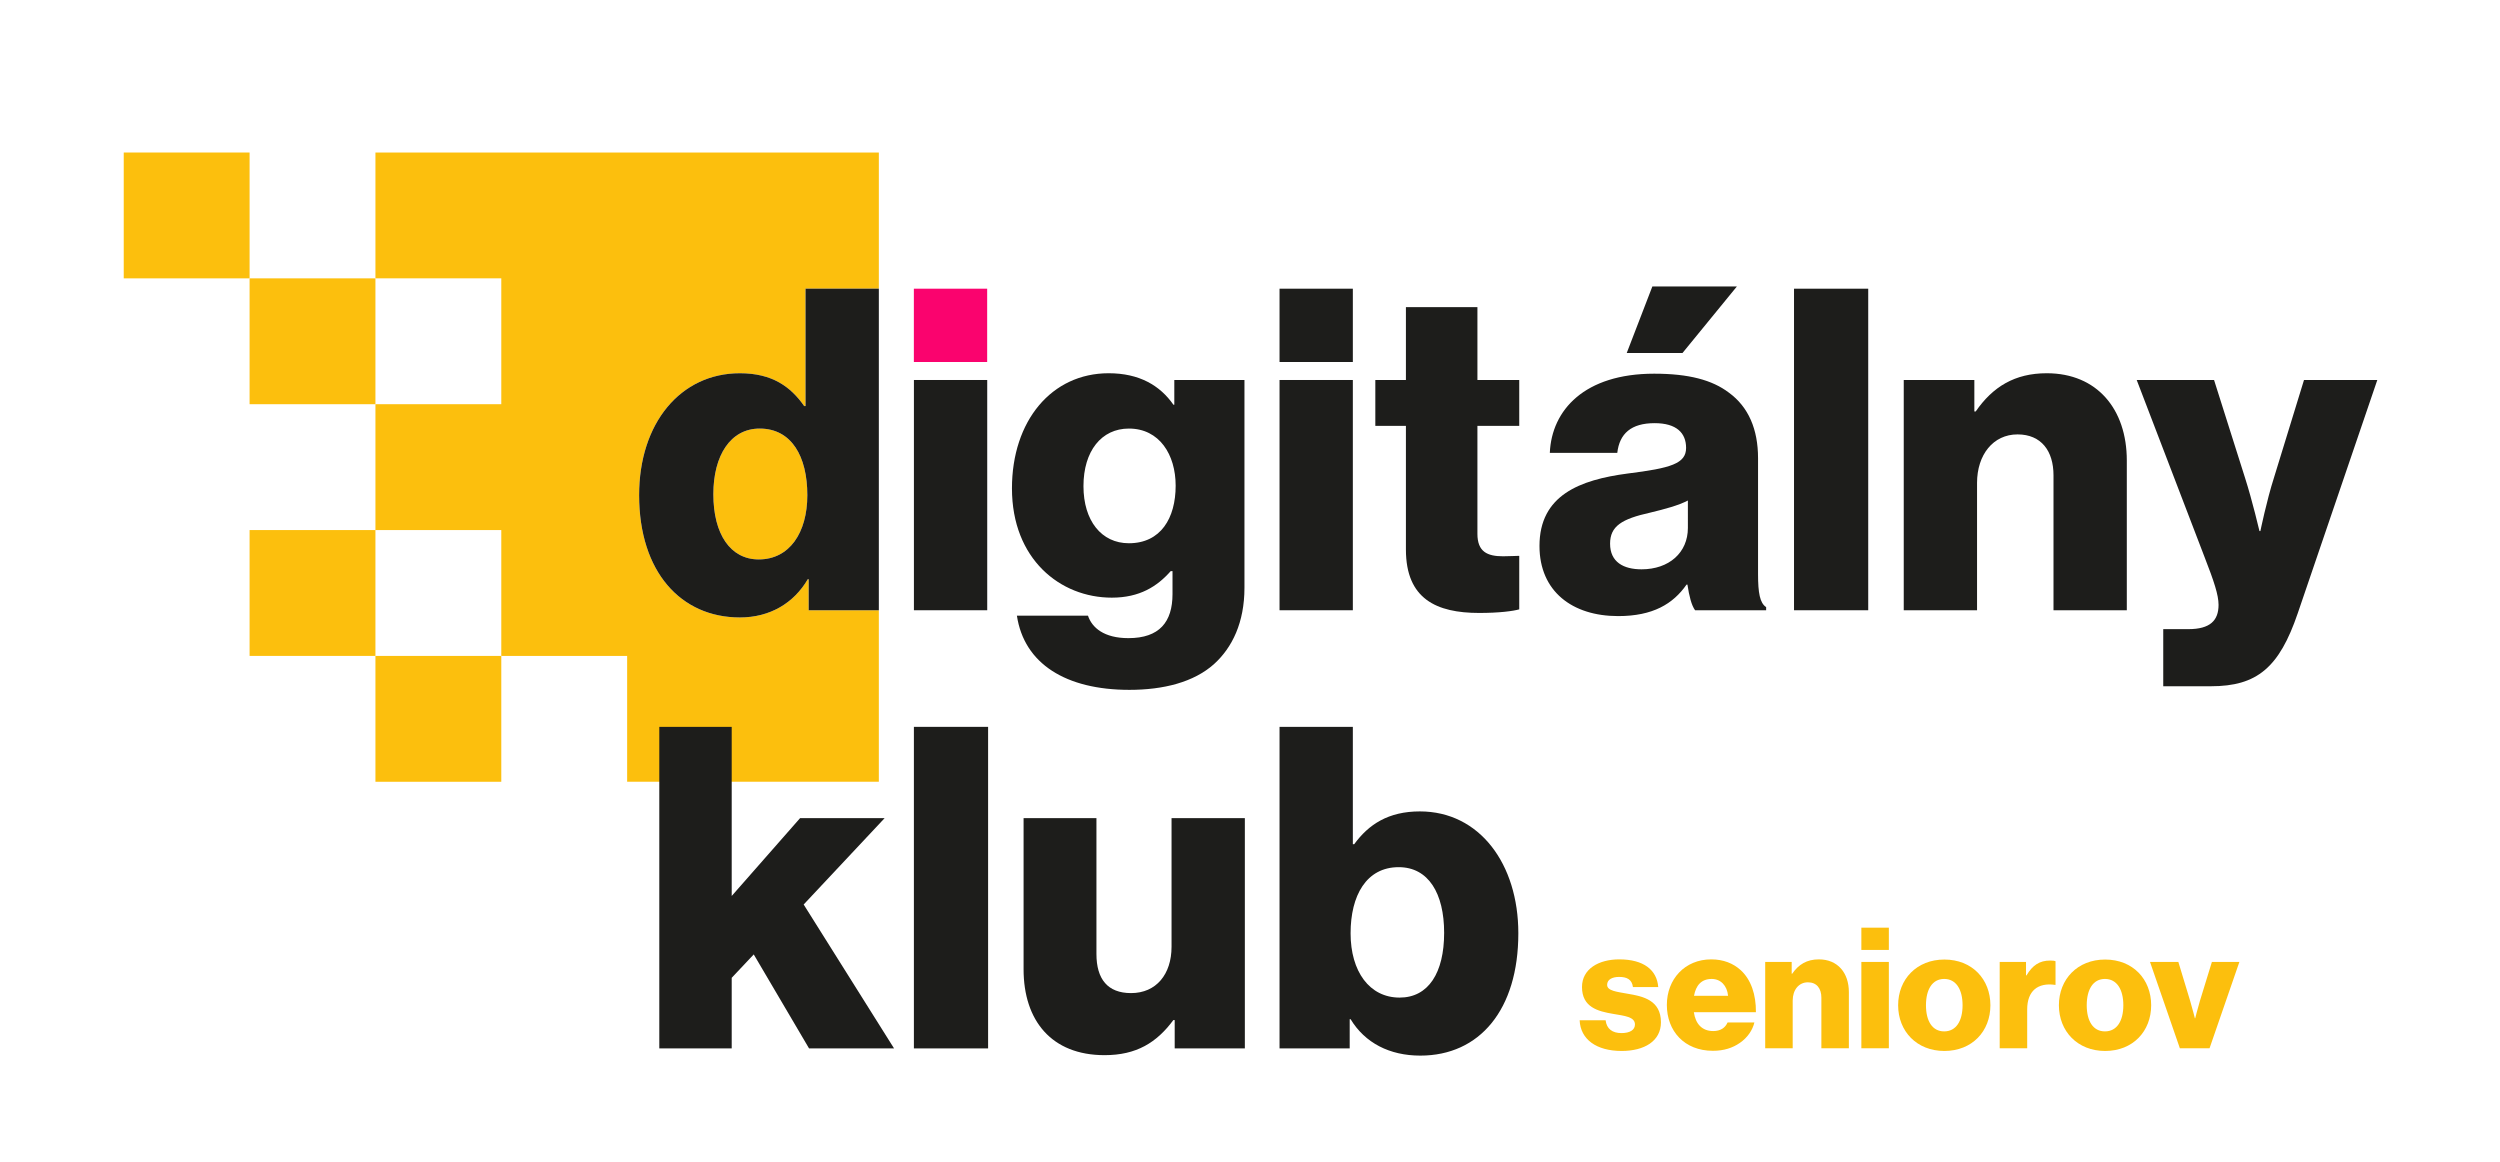
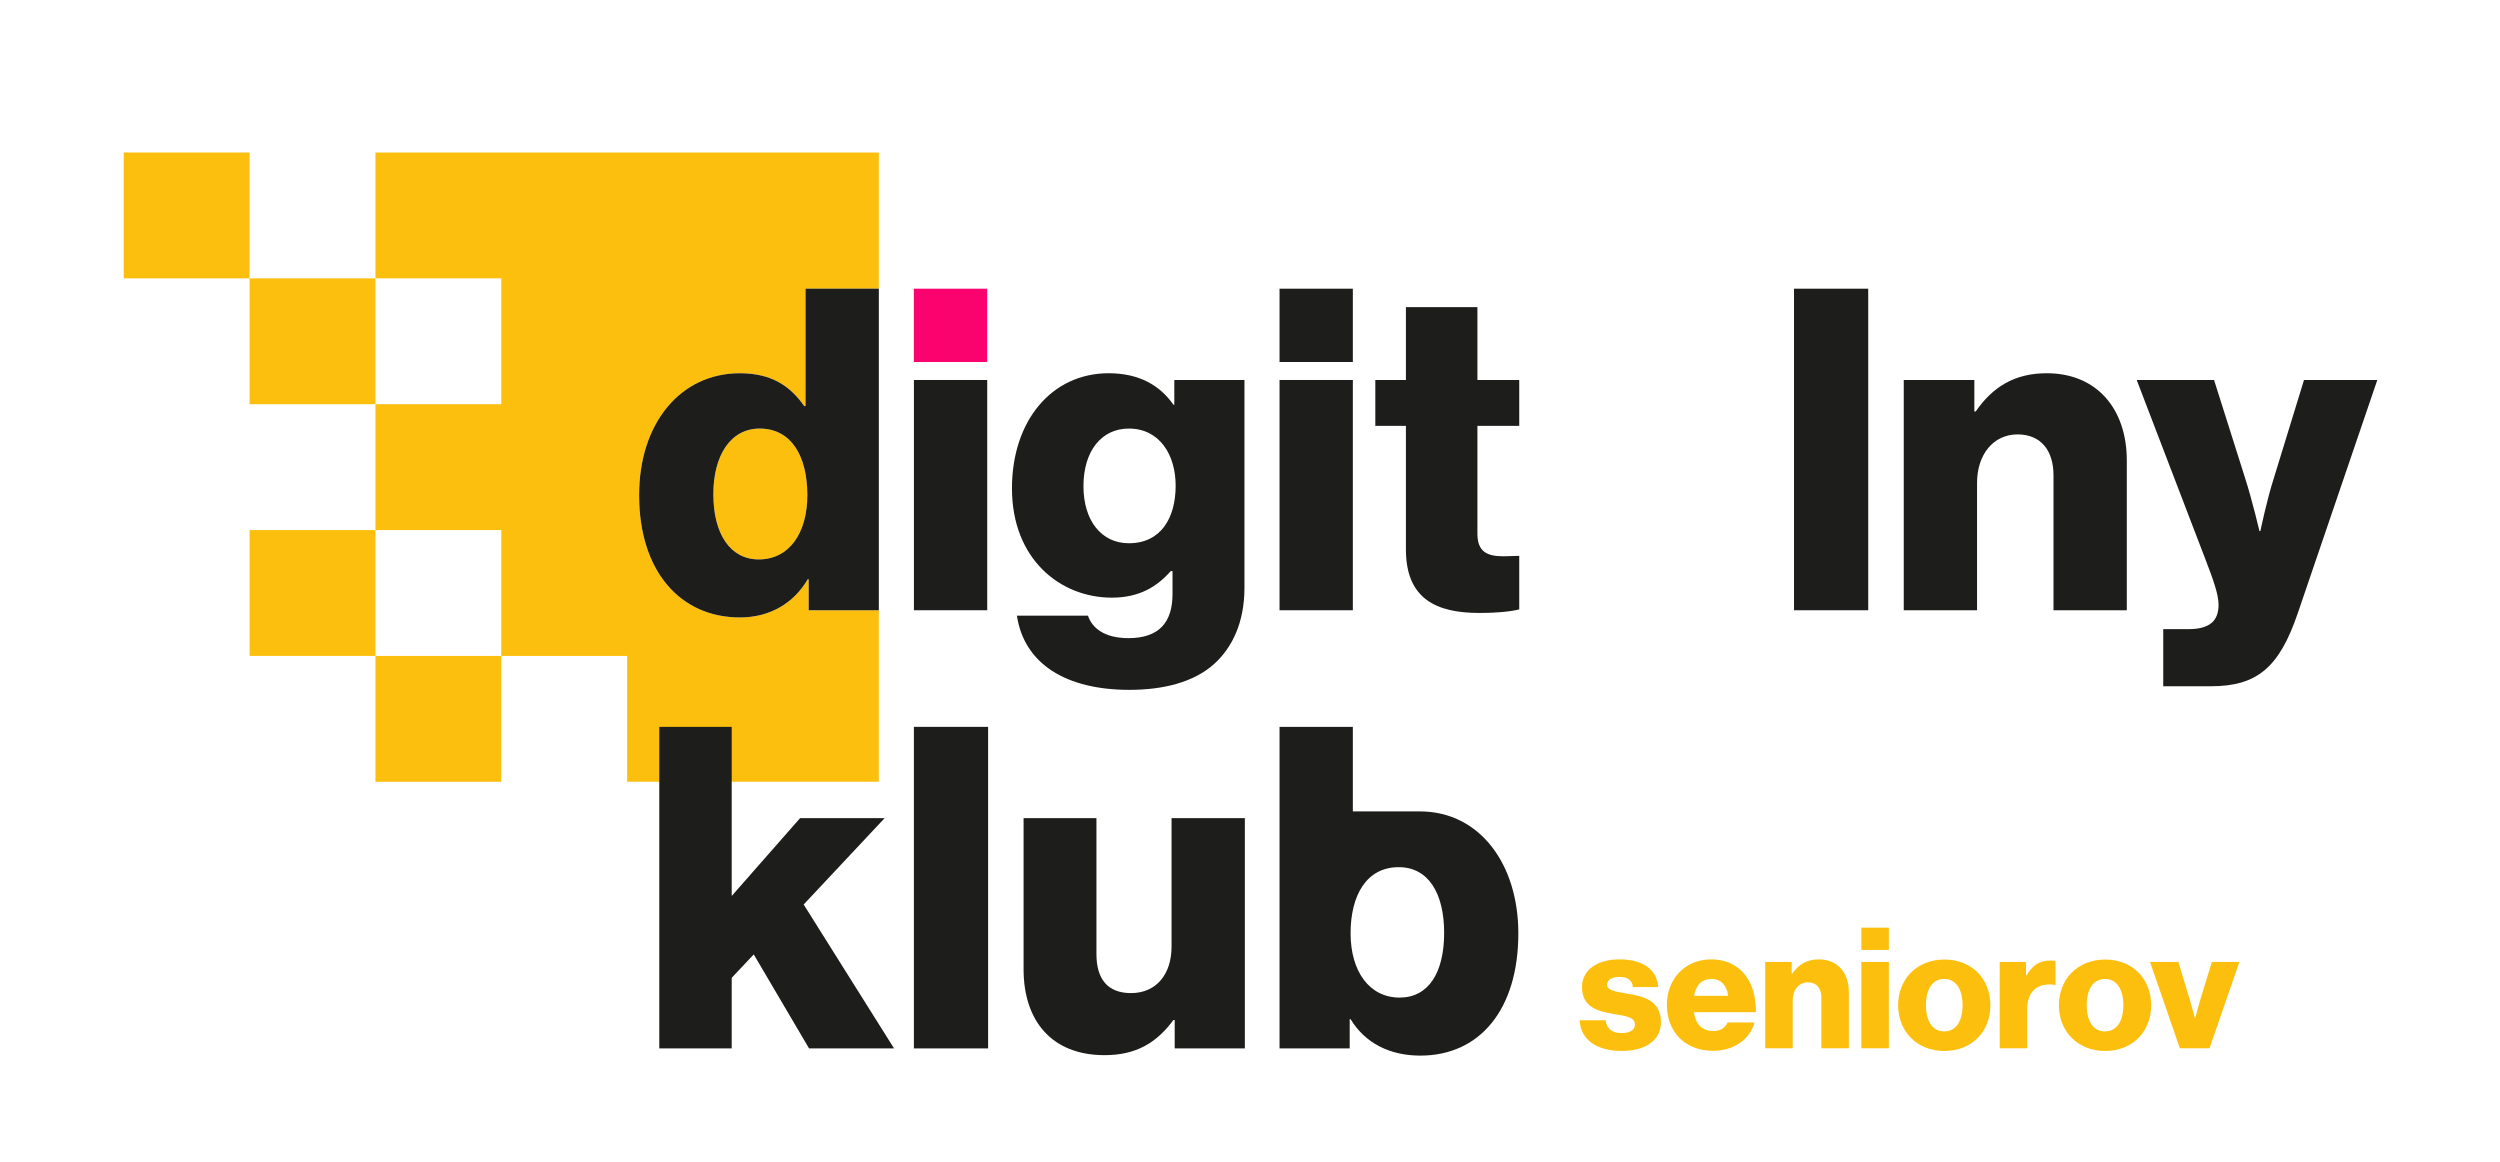
<svg xmlns="http://www.w3.org/2000/svg" xmlns:ns1="http://sodipodi.sourceforge.net/DTD/sodipodi-0.dtd" xmlns:ns2="http://www.inkscape.org/namespaces/inkscape" version="1.1" id="svg2" width="762.42" height="354.364" viewBox="0 0 762.42 354.364" ns1:docname="digitalny_klub_seniorov_logo_RGB.ai">
  <defs id="defs6">
    <clipPath clipPathUnits="userSpaceOnUse" id="clipPath16">
      <path d="M 0,265.773 H 571.815 V 0 H 0 Z" id="path14" />
    </clipPath>
  </defs>
  <ns1:namedview id="namedview4" pagecolor="#ffffff" bordercolor="#000000" borderopacity="0.25" ns2:showpageshadow="2" ns2:pageopacity="0.0" ns2:pagecheckerboard="0" ns2:deskcolor="#d1d1d1" />
  <g id="g8" ns2:groupmode="layer" ns2:label="digitalny_klub_seniorov_logo_RGB" transform="matrix(1.333,0,0,-1.333,0,354.364)">
    <g id="g10">
      <g id="g12" clip-path="url(#clipPath16)">
        <g id="g18" transform="translate(361.394,32.42)">
          <path d="m 0,0 h 5.943 c 0.232,-1.969 1.543,-2.934 3.627,-2.934 1.891,0 3.087,0.696 3.087,1.969 0,1.775 -2.392,1.968 -5.016,2.431 C 4.206,2.045 0.54,2.971 0.54,7.602 c 0,4.168 3.859,6.329 8.528,6.329 5.596,0 8.606,-2.432 8.914,-6.329 H 12.194 C 11.963,9.377 10.767,9.917 9.03,9.917 7.486,9.917 6.29,9.338 6.29,8.104 c 0,-1.39 2.238,-1.583 4.747,-2.045 3.473,-0.58 7.564,-1.467 7.564,-6.523 0,-4.321 -3.821,-6.559 -8.992,-6.559 C 3.82,-7.023 0.193,-4.361 0,0" style="fill:#fcbf0d;fill-opacity:1;fill-rule:nonzero;stroke:none" id="path20" />
        </g>
        <g id="g22" transform="translate(395.356,38.015)">
          <path d="M 0,0 C -0.231,2.354 -1.697,3.859 -3.743,3.859 -6.136,3.859 -7.37,2.354 -7.795,0 Z m -14.008,-2.083 c 0,5.903 4.129,10.419 10.15,10.419 2.816,0 5.054,-0.927 6.753,-2.47 C 5.249,3.705 6.406,0.271 6.368,-3.743 H -7.833 c 0.386,-2.662 1.852,-4.321 4.437,-4.321 1.66,0 2.741,0.732 3.281,1.967 h 6.136 c -0.425,-1.775 -1.583,-3.473 -3.319,-4.67 -1.66,-1.157 -3.666,-1.813 -6.175,-1.813 -6.521,0 -10.535,4.516 -10.535,10.497" style="fill:#fcbf0d;fill-opacity:1;fill-rule:nonzero;stroke:none" id="path24" />
        </g>
        <g id="g26" transform="translate(403.849,45.772)">
          <path d="m 0,0 h 6.059 v -2.701 h 0.116 c 1.466,2.122 3.356,3.28 6.096,3.28 4.323,0 6.87,-3.088 6.87,-7.486 v -12.851 h -6.29 v 11.577 c 0,2.084 -1.042,3.512 -3.087,3.512 -2.084,0 -3.474,-1.737 -3.474,-4.168 V -19.758 H 0 Z" style="fill:#fcbf0d;fill-opacity:1;fill-rule:nonzero;stroke:none" id="path28" />
        </g>
        <path d="m 425.848,45.772 h 6.29 V 26.014 h -6.29 z m 0,7.834 h 6.29 v -5.094 h -6.29 z" style="fill:#fcbf0d;fill-opacity:1;fill-rule:nonzero;stroke:none" id="path30" />
        <g id="g32" transform="translate(449.003,35.854)">
          <path d="m 0,0 c 0,3.589 -1.466,6.021 -4.206,6.021 -2.74,0 -4.168,-2.432 -4.168,-6.021 0,-3.588 1.428,-5.98 4.168,-5.98 C -1.466,-5.98 0,-3.588 0,0 m -14.741,0 c 0,5.943 4.245,10.458 10.574,10.458 C 2.2,10.458 6.367,5.943 6.367,0 c 0,-5.942 -4.167,-10.457 -10.534,-10.457 -6.329,0 -10.574,4.515 -10.574,10.457" style="fill:#fcbf0d;fill-opacity:1;fill-rule:nonzero;stroke:none" id="path34" />
        </g>
        <g id="g36" transform="translate(457.496,45.772)">
          <path d="m 0,0 h 6.021 v -3.087 h 0.115 c 1.389,2.354 3.01,3.396 5.402,3.396 0.579,0 0.965,-0.038 1.235,-0.155 V -5.248 H 12.619 C 8.76,-4.708 6.29,-6.599 6.29,-10.882 v -8.876 H 0 Z" style="fill:#fcbf0d;fill-opacity:1;fill-rule:nonzero;stroke:none" id="path38" />
        </g>
        <g id="g40" transform="translate(485.784,35.854)">
          <path d="m 0,0 c 0,3.589 -1.466,6.021 -4.206,6.021 -2.74,0 -4.168,-2.432 -4.168,-6.021 0,-3.588 1.428,-5.98 4.168,-5.98 C -1.466,-5.98 0,-3.588 0,0 m -14.741,0 c 0,5.943 4.245,10.458 10.574,10.458 C 2.2,10.458 6.367,5.943 6.367,0 c 0,-5.942 -4.167,-10.457 -10.534,-10.457 -6.329,0 -10.574,4.515 -10.574,10.457" style="fill:#fcbf0d;fill-opacity:1;fill-rule:nonzero;stroke:none" id="path42" />
        </g>
        <g id="g44" transform="translate(491.884,45.772)">
          <path d="m 0,0 h 6.483 l 2.702,-8.914 c 0.579,-1.968 1.081,-3.975 1.081,-3.975 h 0.077 c 0,0 0.501,2.007 1.08,3.975 L 14.163,0 h 6.29 L 13.622,-19.758 H 6.831 Z" style="fill:#fcbf0d;fill-opacity:1;fill-rule:nonzero;stroke:none" id="path46" />
        </g>
        <g id="g48" transform="translate(173.799,167.792)">
          <path d="m 0,0 c -6.688,0 -10.598,-6.173 -10.598,-15.022 0,-9.157 3.91,-14.92 10.392,-14.92 6.996,0 11.112,6.071 11.112,14.714 C 10.906,-6.378 7.304,0 0,0 M 27.265,31.999 H 10.494 V 5.145 h -0.307 c -3.089,4.424 -7.307,7.51 -14.715,7.51 -13.582,0 -23.047,-11.42 -23.047,-27.883 0,-17.594 9.569,-27.987 23.047,-27.987 6.895,0 12.348,3.293 15.536,8.748 h 0.206 v -7.1 h 16.051 v -39.241 h -57.583 v 28.794 h -0.003 -28.791 v 28.791 0.003 H -87.904 V 5.571 h 28.792 V 34.363 H -87.904 V 63.155 H 27.265 Z" style="fill:#fcbf0d;fill-opacity:1;fill-rule:nonzero;stroke:none" id="path50" />
        </g>
        <path d="m 28.309,202.155 h 28.792 v 28.792 H 28.309 Z" style="fill:#fcbf0d;fill-opacity:1;fill-rule:nonzero;stroke:none" id="path52" />
        <path d="m 57.101,173.364 h 28.792 v 28.792 H 57.101 Z" style="fill:#fcbf0d;fill-opacity:1;fill-rule:nonzero;stroke:none" id="path54" />
        <path d="M 57.101,115.778 H 85.893 V 144.57 H 57.101 Z" style="fill:#fcbf0d;fill-opacity:1;fill-rule:nonzero;stroke:none" id="path56" />
        <path d="m 85.895,86.984 h 28.792 v 28.792 H 85.895 Z" style="fill:#fcbf0d;fill-opacity:1;fill-rule:nonzero;stroke:none" id="path58" />
        <path d="m 209.077,183.021 h 16.771 v 16.771 h -16.771 z" style="fill:#fa036e;fill-opacity:1;fill-rule:nonzero;stroke:none" id="path60" />
        <g id="g62" transform="translate(173.799,167.792)">
          <path d="m 0,0 c 7.304,0 10.906,-6.378 10.906,-15.228 0,-8.643 -4.116,-14.714 -11.112,-14.714 -6.482,0 -10.392,5.763 -10.392,14.92 C -10.598,-6.173 -6.688,0 0,0 m -4.528,-43.215 c 6.895,0 12.348,3.293 15.536,8.748 h 0.206 v -7.1 H 27.265 V 31.999 H 10.494 V 5.145 h -0.307 c -3.089,4.424 -7.307,7.51 -14.715,7.51 -13.582,0 -23.047,-11.42 -23.047,-27.883 0,-17.594 9.569,-27.987 23.047,-27.987" style="fill:#1d1d1b;fill-opacity:1;fill-rule:nonzero;stroke:none" id="path64" />
        </g>
        <path d="M 225.86,178.904 H 209.089 V 126.225 H 225.86 Z" style="fill:#1d1d1b;fill-opacity:1;fill-rule:nonzero;stroke:none" id="path66" />
        <g id="g68" transform="translate(258.27,141.554)">
          <path d="m 0,0 c -6.277,0 -10.392,5.145 -10.392,13.067 0,8.026 4.115,13.171 10.392,13.171 6.996,0 10.7,-5.969 10.7,-13.067 C 10.7,5.763 7.304,0 0,0 m -0.104,-21.71 c -5.555,0 -8.333,2.366 -9.259,5.145 H -25.62 c 1.645,-11.008 11.214,-16.977 25.722,-16.977 7.82,0 14.714,1.749 19.343,5.865 4.22,3.808 6.996,9.569 6.996,17.49 V 37.35 H 10.392 v -5.659 h -0.205 c -3.089,4.423 -7.82,7.202 -14.816,7.202 -13.07,0 -22.122,-10.906 -22.122,-26.34 0,-16.153 11.007,-25.002 22.841,-25.002 6.379,0 10.393,2.573 13.479,6.071 h 0.412 v -5.247 c 0,-6.381 -2.985,-10.085 -10.085,-10.085" style="fill:#1d1d1b;fill-opacity:1;fill-rule:nonzero;stroke:none" id="path70" />
        </g>
        <path d="m 309.508,178.904 h -16.771 v -52.679 h 16.771 z" style="fill:#1d1d1b;fill-opacity:1;fill-rule:nonzero;stroke:none" id="path72" />
        <path d="m 309.508,199.792 h -16.771 v -16.771 h 16.771 z" style="fill:#1d1d1b;fill-opacity:1;fill-rule:nonzero;stroke:none" id="path74" />
        <g id="g76" transform="translate(338.009,195.573)">
          <path d="m 0,0 h -16.359 v -16.669 h -6.999 v -10.494 h 6.999 v -28.295 c 0,-11.318 6.996,-14.508 16.771,-14.508 4.527,0 7.715,0.412 9.157,0.824 v 12.243 c -0.618,0 -2.265,-0.102 -3.704,-0.102 -3.602,0 -5.865,1.027 -5.865,5.143 v 24.695 h 9.569 v 10.494 H 0 Z" style="fill:#1d1d1b;fill-opacity:1;fill-rule:nonzero;stroke:none" id="path78" />
        </g>
        <g id="g80" transform="translate(384.925,185.077)">
-           <path d="m 0,0 h -12.757 l 5.865,15.228 h 19.341 z m 1.235,-40.024 c 0,-5.659 -4.321,-9.465 -10.598,-9.465 -4.116,0 -7.202,1.645 -7.202,5.865 0,4.012 2.674,5.659 9.157,7.1 3.396,0.821 6.483,1.645 8.643,2.776 z M 17.287,-50.62 v 26.545 c 0,6.585 -2.161,11.73 -6.689,15.022 -3.808,2.88 -9.157,4.322 -17.081,4.322 -15.947,0 -23.456,-8.336 -23.868,-18.111 h 15.433 c 0.514,4.426 3.188,6.793 8.54,6.793 5.041,0 7.202,-2.265 7.202,-5.659 0,-3.602 -3.498,-4.632 -13.377,-5.865 -10.906,-1.441 -20.165,-4.939 -20.165,-16.567 0,-10.39 7.51,-16.049 18.004,-16.049 7.924,0 12.553,2.776 15.639,7.202 h 0.206 c 0.412,-2.677 0.928,-4.734 1.749,-5.865 h 16.258 v 0.72 c -1.442,0.925 -1.851,3.292 -1.851,7.512" style="fill:#1d1d1b;fill-opacity:1;fill-rule:nonzero;stroke:none" id="path82" />
-         </g>
+           </g>
        <path d="m 410.441,126.225 h 16.977 v 73.566 h -16.977 z" style="fill:#1d1d1b;fill-opacity:1;fill-rule:nonzero;stroke:none" id="path84" />
        <g id="g86" transform="translate(468.263,180.447)">
          <path d="m 0,0 c -7.304,0 -12.345,-3.086 -16.255,-8.745 h -0.31 v 7.202 h -16.153 v -52.679 h 16.771 v 29.118 c 0,6.48 3.704,11.112 9.261,11.112 5.453,0 8.231,-3.808 8.231,-9.363 v -30.867 h 16.771 v 34.261 C 18.316,-8.232 11.524,0 0,0" style="fill:#1d1d1b;fill-opacity:1;fill-rule:nonzero;stroke:none" id="path88" />
        </g>
        <g id="g90" transform="translate(527.117,178.904)">
          <path d="m 0,0 -6.894,-22.43 c -1.645,-5.145 -3.087,-12.141 -3.087,-12.141 h -0.206 c 0,0 -1.644,6.996 -3.292,12.141 L -20.579,0 h -17.696 l 15.535,-40.538 c 2.161,-5.557 3.191,-8.643 3.191,-10.906 0,-3.602 -1.955,-5.557 -6.895,-5.557 h -5.76 v -13.067 h 10.906 c 10.598,0 15.639,4.322 19.857,16.669 L 16.771,0 Z" style="fill:#1d1d1b;fill-opacity:1;fill-rule:nonzero;stroke:none" id="path92" />
        </g>
        <g id="g94" transform="translate(202.385,78.66)">
          <path d="m 0,0 h -19.344 l -15.639,-17.8 v 38.687 h -16.565 v -73.566 h 16.565 v 16.153 l 5.041,5.351 12.655,-21.504 H 2.161 l -20.681,32.924 z" style="fill:#1d1d1b;fill-opacity:1;fill-rule:nonzero;stroke:none" id="path96" />
        </g>
        <path d="m 209.084,25.981 h 16.977 v 73.566 h -16.977 z" style="fill:#1d1d1b;fill-opacity:1;fill-rule:nonzero;stroke:none" id="path98" />
        <g id="g100" transform="translate(268.03,49.234)">
          <path d="m 0,0 c 0,-6.277 -3.498,-10.598 -9.261,-10.598 -5.349,0 -7.922,3.19 -7.922,8.951 V 29.426 H -33.852 V -5.145 c 0,-11.73 6.381,-19.652 18.523,-19.652 7.303,0 11.933,2.881 15.741,8.026 h 0.307 v -6.482 H 16.771 V 29.426 L 0,29.426 Z" style="fill:#1d1d1b;fill-opacity:1;fill-rule:nonzero;stroke:none" id="path102" />
        </g>
        <g id="g104" transform="translate(320.208,37.607)">
-           <path d="m 0,0 c -6.894,0 -11.216,5.969 -11.216,14.714 0,8.644 3.602,15.126 11.01,15.126 6.79,0 10.393,-5.969 10.393,-15.024 C 10.187,5.659 6.584,0 0,0 m 4.629,42.597 c -7.202,0 -11.729,-2.985 -15.021,-7.51 H -10.7 V 61.94 h -16.771 v -73.565 h 16.051 v 6.688 h 0.204 c 3.294,-5.453 8.953,-8.336 15.95,-8.336 13.58,0 22.429,10.497 22.429,27.987 0,15.846 -8.849,27.883 -22.534,27.883" style="fill:#1d1d1b;fill-opacity:1;fill-rule:nonzero;stroke:none" id="path106" />
+           <path d="m 0,0 c -6.894,0 -11.216,5.969 -11.216,14.714 0,8.644 3.602,15.126 11.01,15.126 6.79,0 10.393,-5.969 10.393,-15.024 C 10.187,5.659 6.584,0 0,0 m 4.629,42.597 H -10.7 V 61.94 h -16.771 v -73.565 h 16.051 v 6.688 h 0.204 c 3.294,-5.453 8.953,-8.336 15.95,-8.336 13.58,0 22.429,10.497 22.429,27.987 0,15.846 -8.849,27.883 -22.534,27.883" style="fill:#1d1d1b;fill-opacity:1;fill-rule:nonzero;stroke:none" id="path106" />
        </g>
      </g>
    </g>
  </g>
</svg>